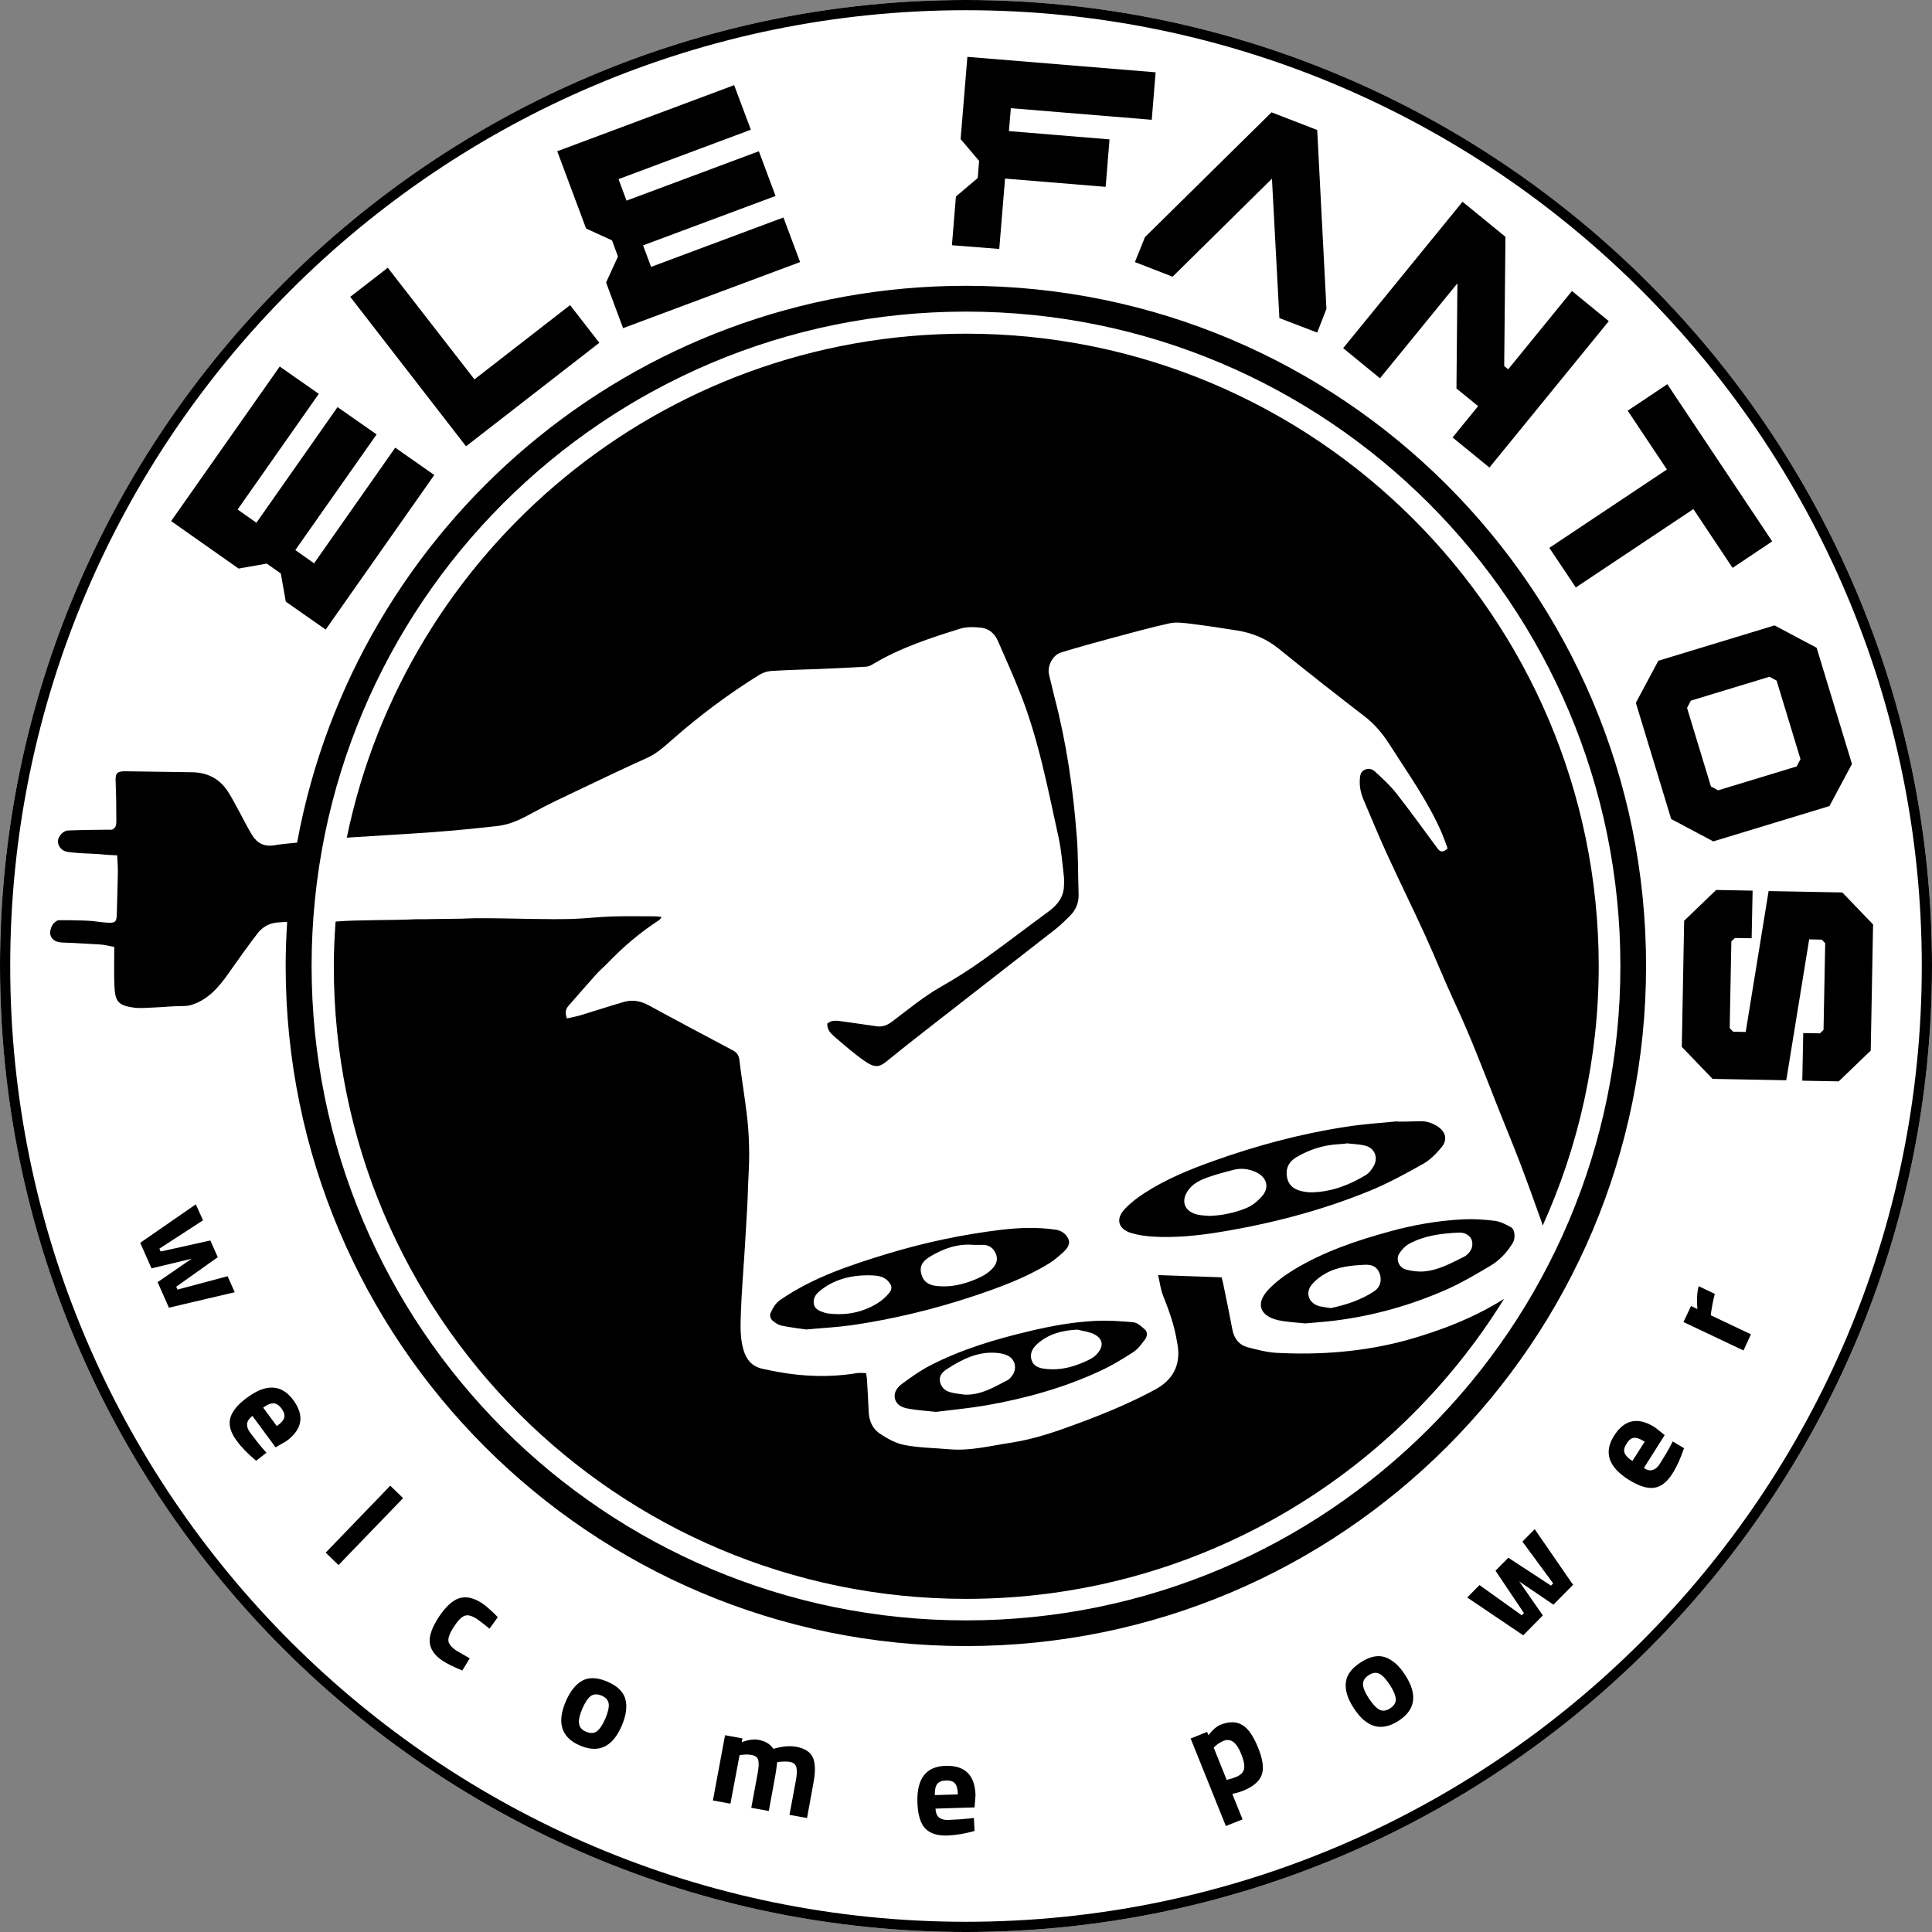
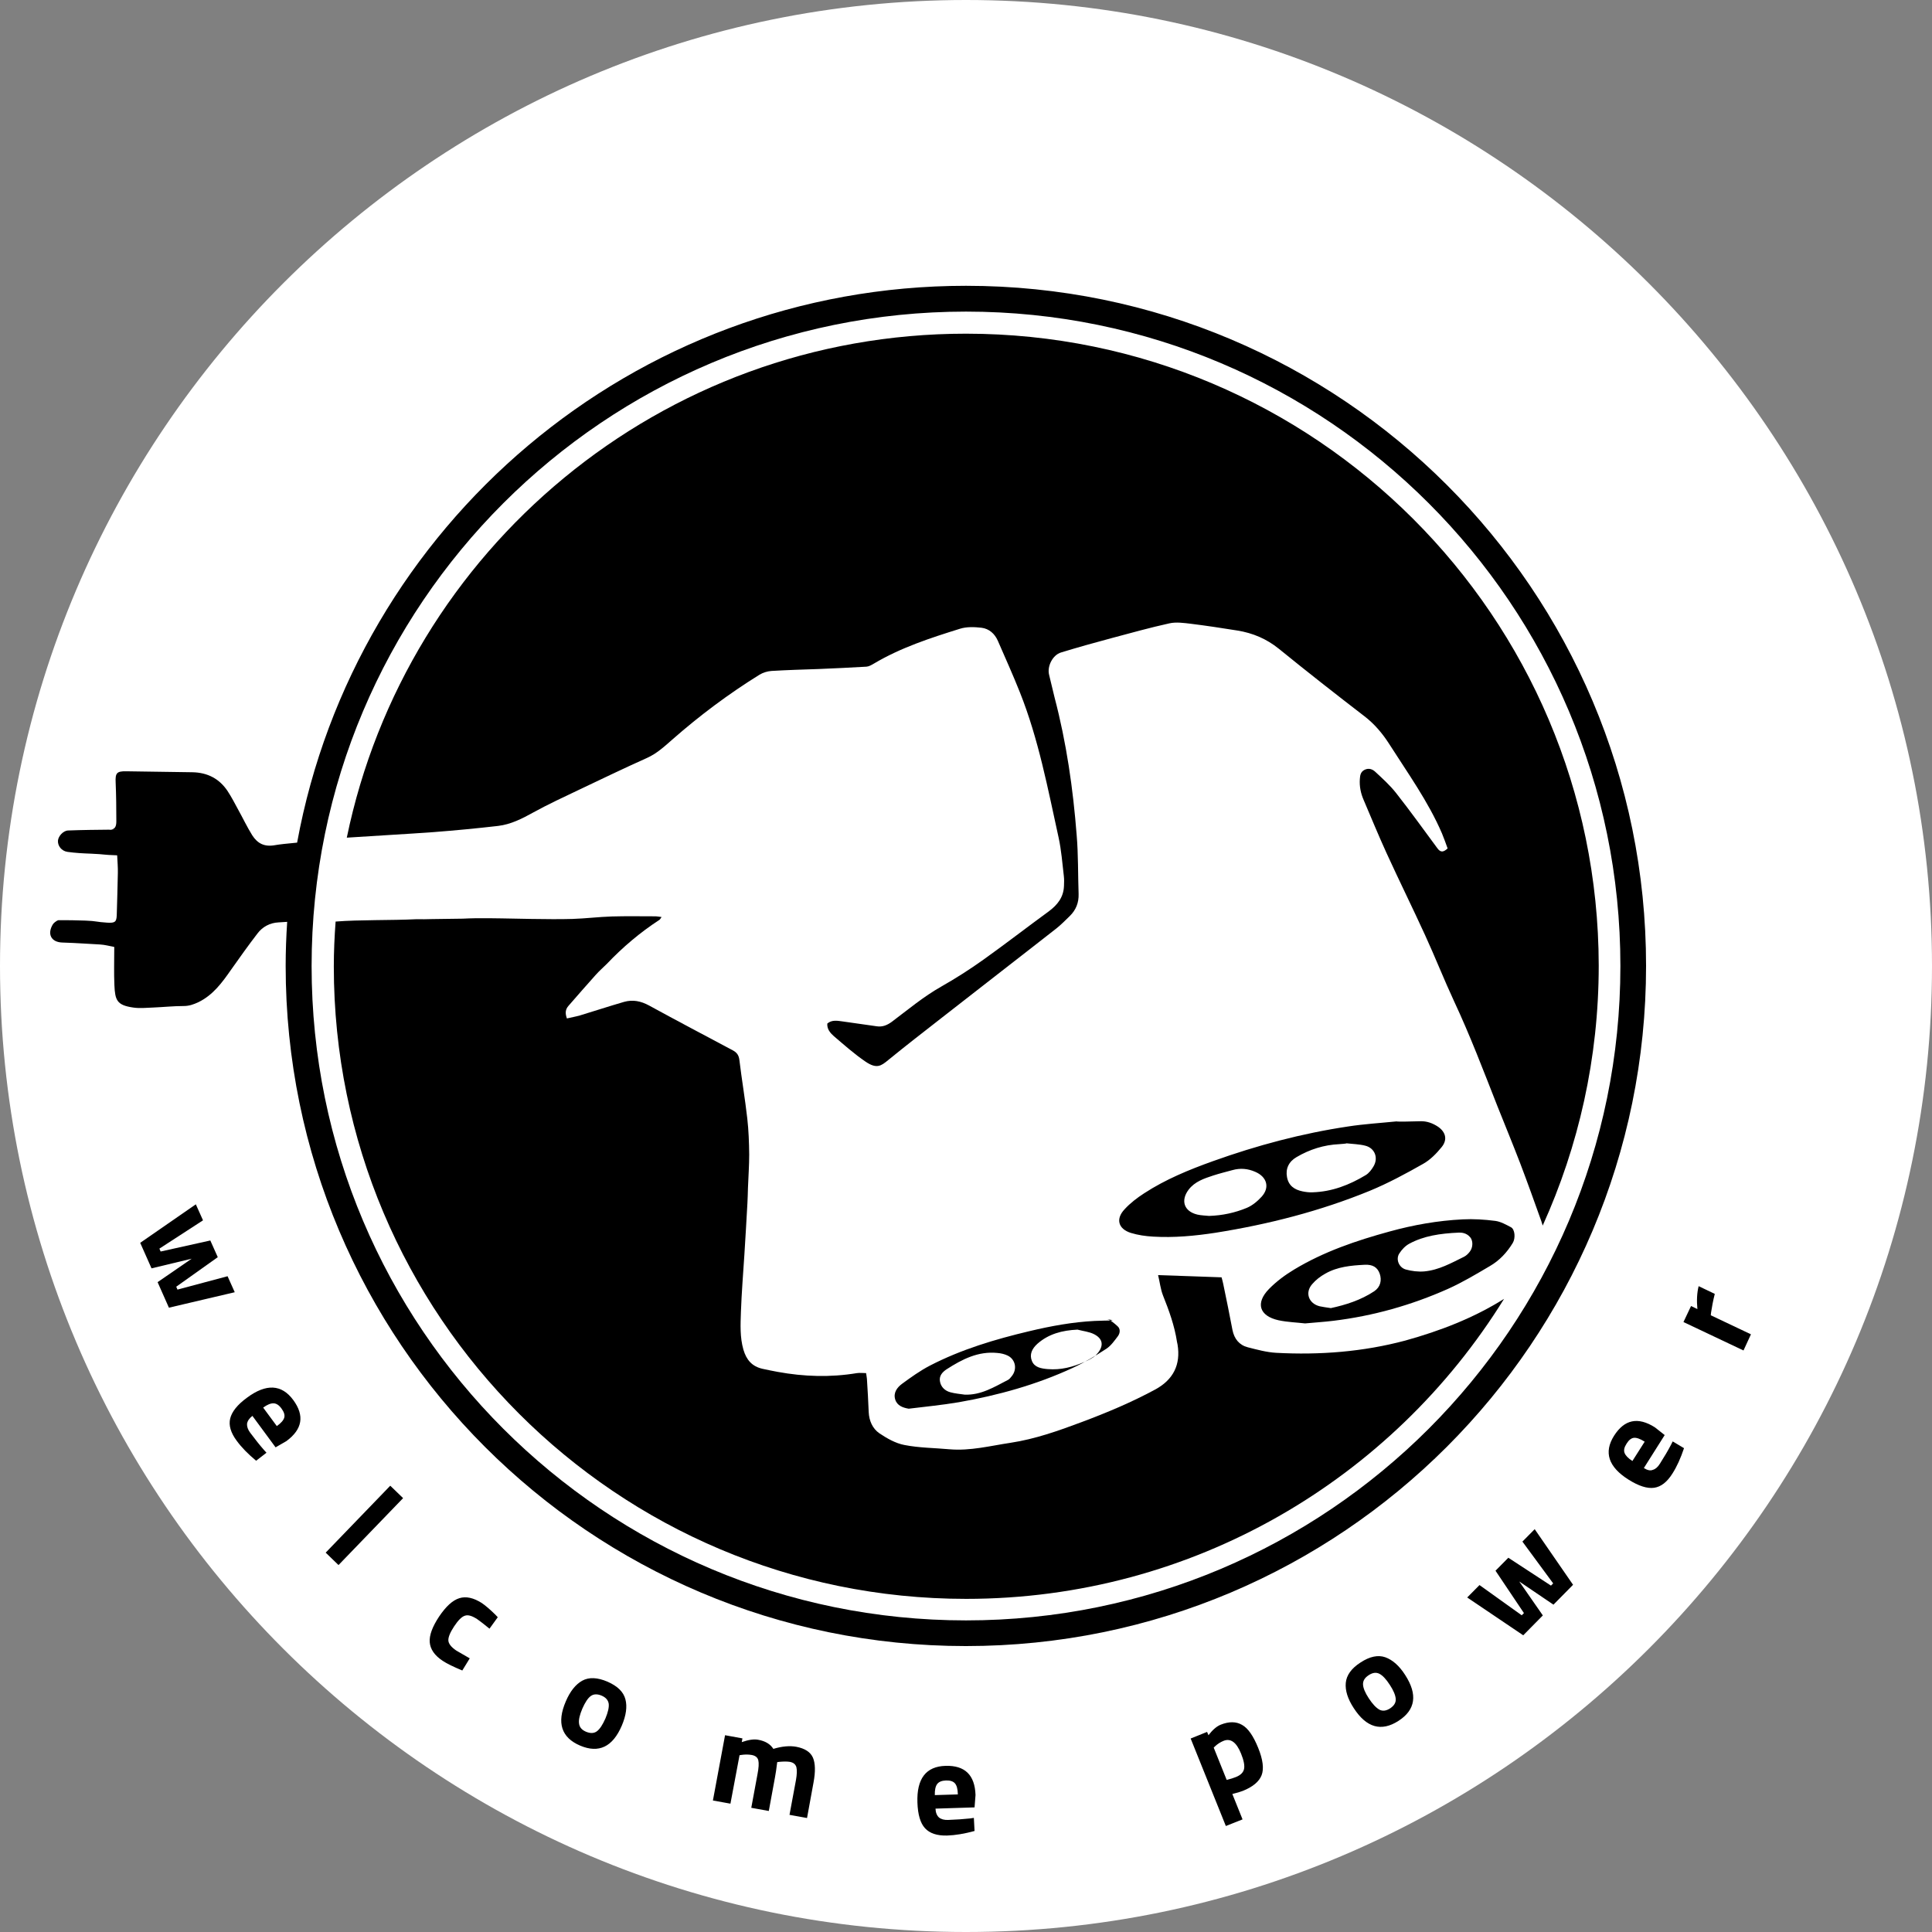
<svg xmlns="http://www.w3.org/2000/svg" version="1.1" x="0px" y="0px" viewBox="0 0 1400 1400" style="enable-background:new 0 0 1400 1400;" xml:space="preserve">
  <rect x="0" y="0" width="1400" height="1400" fill="#808080" stroke="none" />
  <style type="text/css">
	.st0{fill:#FFFFFF;}
</style>
  <g id="Vrstva_2">
</g>
  <g id="Vrstva_1">
    <g>
      <path class="st0" d="M700,1400C314,1400,0,1086,0,700S314,0,700,0s700,314,700,700S1086,1400,700,1400z" />
-       <path d="M700,1400C314,1400,0,1086,0,700S314,0,700,0s700,314,700,700S1086,1400,700,1400z M700,7.4C318.1,7.4,7.4,318.1,7.4,700    s310.7,692.6,692.6,692.6s692.6-310.7,692.6-692.6S1081.9,7.4,700,7.4z" />
      <path d="M101.6,900.6l8.2,18.5l29.1-7l-24.7,17l8.2,18.5l47.7-11.2l-5.2-11.6l-36.3,9.7l-0.9-2.1l30.1-21.4l-5.4-12.1l-36,8    l-0.9-2.1l31.6-20.5l-5.2-11.6L101.6,900.6z M182.9,1026l16.8,22.8l7.8-4.5c11.7-8.6,13.3-18.5,5-29.8c-8.4-11.4-19.6-12-33.5-1.7    c-7,5.1-11,10.2-12.2,15.1c-1.2,4.9,0.4,10.3,4.7,16.1c3.5,4.8,8.2,9.6,14.1,14.5l7.5-5.8l-1.8-2c-3.1-3.5-6.4-7.7-10-12.5    c-1.7-2.3-2.4-4.4-2.3-6.4C179.3,1029.7,180.6,1027.8,182.9,1026 M190.7,1020c3-2.2,5.6-3.2,7.6-3.1c2,0.1,3.9,1.3,5.7,3.8    s2.5,4.6,2,6.5c-0.5,1.9-2.3,4-5.4,6.2L190.7,1020z M245.3,1134.1l46.8-48.5l-9.3-9l-46.8,48.5L245.3,1134.1z M332.9,1158.1    c-4.9,1.5-9.7,5.9-14.7,13.3c-4.9,7.4-7.2,13.6-6.8,18.6c0.4,5.1,3.5,9.6,9.4,13.5c3,2,7.7,4.3,14.2,7l5.4-8.8l-9.7-5.6    c-3.7-2.5-5.7-5-5.8-7.4c-0.1-2.4,1.3-5.8,4.2-10.2c2.9-4.4,5.5-7,7.8-7.7c2.3-0.8,5.2,0.1,8.9,2.5c2,1.4,5,3.7,8.9,6.9l6-8.3    l-1.8-1.9c-3.8-3.7-7-6.5-9.8-8.4C343.1,1157.8,337.7,1156.6,332.9,1158.1 M410,1232.9c-6.7,15.5-3.2,26.2,10.3,32    c13.6,5.8,23.7,1,30.3-14.5c3.1-7.3,4-13.7,2.6-19c-1.4-5.4-5.7-9.6-13-12.8c-7.3-3.1-13.4-3.4-18.3-0.7    C417.1,1220.6,413.1,1225.6,410,1232.9 M422,1238.1c2-4.5,4-7.6,6.1-9.1s4.7-1.6,7.8-0.3c3.1,1.3,4.8,3.3,5.2,5.9    c0.3,2.6-0.5,6.1-2.4,10.7c-2,4.5-4,7.6-6.1,9.2s-4.7,1.7-7.9,0.4c-3.1-1.3-4.8-3.3-5.1-6C419.2,1246.2,420.1,1242.6,422,1238.1     M535.9,1271.9l1.2-0.2c2.6-0.4,5.1-0.4,7.5,0c2.8,0.5,4.4,1.8,4.9,3.9s0.3,5.5-0.6,10.1l-4.5,24.3l12.7,2.3l4.5-24.5    c0.5-2.5,1-6.1,1.6-10.9l1.5-0.2c3.1-0.3,5.6-0.3,7.6,0c2.7,0.5,4.2,1.8,4.8,3.9c0.5,2.1,0.4,5.2-0.3,9.2l-4.7,25.3l12.7,2.3    l4.7-25.7c1.5-8,1.3-14-0.4-18c-1.8-4.1-5.8-6.7-12-7.9c-4.8-0.9-10.4-0.4-16.7,1.5c-2.2-3.5-5.9-5.7-11-6.6    c-3.1-0.6-7,0-11.9,1.7l0.5-2.7l-12.6-2.3l-8.8,47.3l12.7,2.3L535.9,1271.9z M677.9,1310.6l28.3-0.9l0.7-9    c-0.5-14.5-7.7-21.5-21.7-21.1c-14.2,0.4-21,9.3-20.4,26.6c0.3,8.7,2.1,14.9,5.5,18.6s8.7,5.5,16,5.3c6-0.2,12.6-1.3,19.9-3.3    l-0.5-9.5l-2.7,0.4c-4.7,0.5-10,0.9-16,1.1c-2.8,0.1-5-0.5-6.6-1.8C678.9,1315.6,678,1313.5,677.9,1310.6 M677.4,1300.8    c-0.1-3.7,0.5-6.4,1.7-8s3.3-2.5,6.4-2.6c3-0.1,5.2,0.6,6.5,2.1s2,4.1,2.1,8L677.4,1300.8z M900.4,1318.4L893,1300l1.1-0.3    c2.4-0.6,4.6-1.2,6.6-2c7.2-2.9,11.7-6.7,13.5-11.3c1.8-4.6,1-11.3-2.5-19.9s-7.3-14.2-11.7-16.6c-4.3-2.5-9.5-2.5-15.5-0.1    c-2.9,1.2-5.8,3.7-8.8,7.6l-1-2.4l-11.9,4.8l25.5,63.4L900.4,1318.4z M899.3,1270.7c2,4.9,2.7,8.6,2.2,11.1s-2.4,4.5-5.9,5.9    c-1.7,0.7-3.9,1.4-6.7,2.1l-9.4-23.4l0.9-0.9c1.9-1.8,4-3.1,6.2-4C891.7,1259.4,896,1262.5,899.3,1270.7 M981,1237.8    c9.2,14.2,20,17.2,32.4,9.2s14-19.1,4.8-33.3c-4.3-6.7-9.1-10.9-14.4-12.8c-5.2-1.8-11.2-0.6-17.9,3.8    c-6.7,4.3-10.2,9.3-10.7,14.8C974.7,1225,976.6,1231.1,981,1237.8 M991.9,1230.7c-2.7-4.1-4.1-7.5-4.2-10.1    c-0.1-2.6,1.2-4.8,4.1-6.7c2.9-1.9,5.4-2.2,7.8-1c2.3,1.2,4.8,3.8,7.5,8c2.7,4.1,4.1,7.5,4.3,10.2s-1.2,4.9-4,6.8    c-2.9,1.9-5.5,2.2-7.8,1C997.1,1237.5,994.6,1234.8,991.9,1230.7 M1103.8,1185l14.2-14.4l-17.1-24.6l24.8,16.8l14.2-14.4    l-27.8-40.3l-8.9,9l22.3,30.3l-1.6,1.6l-30.9-20.2l-9.3,9.4l20.6,30.7l-1.6,1.6l-30.6-21.9l-8.9,9L1103.8,1185z M1191.2,1063.8    l15.1-23.9l-7.1-5.6c-12.3-7.8-22.1-5.7-29.6,6.1c-7.6,12-4.1,22.6,10.5,31.8c7.3,4.6,13.5,6.6,18.5,5.9s9.4-4.1,13.3-10.3    c3.2-5,6-11.2,8.4-18.4l-8.2-4.9l-1.2,2.4c-2.2,4.2-4.9,8.8-8.1,13.8c-1.5,2.4-3.2,3.9-5.1,4.4    C1196,1065.9,1193.7,1065.4,1191.2,1063.8 M1182.9,1058.7c-3.1-2-5-4-5.7-5.9s-0.2-4.1,1.5-6.7c1.6-2.6,3.4-4,5.3-4.2    s4.5,0.7,7.8,2.8L1182.9,1058.7z M1268.8,966.9l-29.1-13.8l0.2-2c0.6-3.9,1.4-8.4,2.7-13.5l-11.7-5.6c-1.2,4.8-1.5,10.4-0.9,16.6    l-4.6-2.2l-5.5,11.6l43.5,20.6L1268.8,966.9z" />
-       <path d="M689.8,177.7l2.9-35.3l15.8-13.4l1-12.4l-13.4-15.8l4.9-59.6l136.4,11.2l-2.8,34.4l-102.1-8.4L731.1,95l72.9,6l-2.8,34.4    l-72.9-6l-4.2,51L689.8,177.7z M439.2,204.7l8.6-18.8l-4.3-11.7l-18.8-8.6l-20.9-56L532,61.7L544.1,94l-95.9,35.8l5.8,15.6    l95.9-35.8L562,142l-96,35.8l5.8,15.6l95.9-35.8l12.1,32.3l-128.3,47.9L439.2,204.7z M927.1,230.5l-5.4-101l-72,71l-27.3-10.6    l7.3-18.1l91.7-90.4l33.1,12.8l6.7,129.6l-6.7,17.2L927.1,230.5z M253.8,215.1L281,194l62.8,80.9l69.3-53.8l21.2,27.3l-96.6,75    L253.8,215.1z M1052.6,317l18.5-22.7l-15.7-12.8l0.7-76.2l-56.1,68.8l-26.7-21.8l86.5-106.1l31.1,25.4l-0.9,93.7l2.9,2.3    l46.2-56.7l26.7,21.8l-86.5,106.1L1052.6,317z M1122.7,397l85.2-56.8l-28.4-42.6l28.7-19.2l76,113.9l-28.7,19.2l-28.4-42.6    l-85.2,56.8L1122.7,397z M207.1,436l-3.6-20.4l-10.2-7.2l-20.4,3.6L124,377.6l78.7-112l28.3,19.8l-58.8,83.8l13.6,9.6l58.8-83.8    l28.3,19.8L214,398.6l13.6,9.6l58.8-83.8l28.3,19.8l-78.7,112L207.1,436z M1225.3,507.7l-2.8,5.3l17.3,56.9l5.2,2.8l56.9-17.3    l2.8-5.3l-17.3-56.9l-5.2-2.8L1225.3,507.7z M1211,593.5l-25.6-84.2l16.3-30.5l84.2-25.6l30.5,16.2l25.6,84.2l-16.3,30.5    l-84.2,25.6L1211,593.5z M1306,783.1l0.7-34.5l12.1,0.2l2.6-2.5l1.2-62.8l-2.5-2.6l-9.1-0.2l-16.6,102.1l-53.4-1l-22.3-23.2    l1.7-91.4l23.2-22.3l26.4,0.5l-0.7,34.5l-12.1-0.2l-2.6,2.5l-1.2,62.8l2.5,2.6l9.1,0.2l16.6-102.1l53.4,1l22.3,23.2l-1.7,91.4    l-23.2,22.3L1306,783.1z" />
      <g>
        <path d="M835.6,896.1c15.1,0.9,30.2-0.5,45.2-2.8c38.4-6.1,75.9-15.7,111.8-30.4c13.3-5.5,26.1-12.4,38.6-19.5     c5.2-2.9,9.7-7.5,13.5-12.2c4.3-5.3,3-10.8-2.6-14.7c-3.9-2.6-8.2-4.2-13-4c-5.7,0.2-17.1,0.4-17.1,0.1     c-11.8,1.2-23.6,1.9-35.2,3.7c-33.4,5-66,13.7-97.8,25.1c-17.3,6.2-34.4,13.2-49.9,23.3c-5.1,3.3-10.1,7.1-14.2,11.6     c-6.6,7-4.6,14.2,4.5,17.1C824.6,895,830.2,895.8,835.6,896.1z M939.5,838.5c9.5-5.6,19.9-8.9,31-9.4c1.7-0.1,5.3-0.4,5.3-0.6     c4.5,0.5,9.2,0.6,13.5,1.7c6.9,1.7,9.7,8.8,6,15c-1.4,2.4-3.3,4.9-5.6,6.3c-11.9,7.2-24.6,12.1-38.7,12.5     c-2.4,0.1-4.8-0.2-7.2-0.7c-5.8-1.2-10.1-4.1-11.2-10.4C931.5,847,933.8,841.8,939.5,838.5z M861.3,862.1     c4.5-5.9,11.2-8.1,17.9-10.3c4.6-1.5,9.2-2.6,13.9-3.9c5.7-1.6,11.2-1.1,16.6,1.3c8.3,3.6,10.6,11.2,4.6,17.9     c-3,3.3-6.8,6.5-10.9,8.2c-8.5,3.5-17.5,5.5-27.3,5.8c-2.6-0.3-5.7-0.3-8.6-1C857.8,877.7,855.5,869.8,861.3,862.1z" />
-         <path d="M765.1,891.1c-13.3-2-26.6-1.5-39.9,0.1c-27.6,3.3-54.8,9.1-81.4,17.1c-27.2,8.3-54.2,17.1-78,33.4     c-3.6,2.4-5.4,5.5-7.1,9c-1.3,2.6-0.5,4.9,1.4,6.5c1.8,1.5,4,2.9,6.2,3.4c6.2,1.3,12.5,2,17.9,2.8c11.6-1.1,22.3-1.6,32.9-3.1     c30.1-4.4,59.6-11.5,88.4-21.1c19.1-6.4,38-13.3,55.2-24c3.8-2.4,7.3-5.5,10.6-8.6c2.3-2.3,4.4-5.3,2.9-8.8     C772.4,894,769.1,891.7,765.1,891.1z M644.5,936.7c-2.3,2.9-5.2,5.5-8.5,7.6c-10.3,6.4-21.9,9-34.7,7.6c-1.1-0.1-2.2-0.2-3.2-0.5     c-3.7-1.2-7.6-2.4-8.3-6.3c-0.7-3.7,0.7-6.7,4.1-9.5c10-8.3,22.1-11.5,35.6-11.5c5.1,0.2,10.1,0.2,13.8,4     C646.1,931.1,647,933.5,644.5,936.7z M719.7,918.6c-3.5,4.1-8.1,6.5-12.9,8.5c-9.2,3.8-18.6,6-28.7,4.7     c-6.2-0.8-9.6-3.9-10.7-9.6c-1.2-5.9,2.6-9.3,7-11.9c9.5-5.6,19.6-9.3,31.5-8.2c1.9,0,4.3,0,6.7,0c4.5,0.1,7.2,2.5,9,6.3     C723.2,912.3,722.3,915.5,719.7,918.6z" />
        <path d="M924.7,980.3c-6.9-0.4-13.8-2.3-20.5-4c-6.2-1.6-9.8-6.1-11.1-12.5c-2.1-11.2-4.4-22.3-6.7-33.4     c-0.3-1.5-0.7-2.9-1.2-4.8c-15-0.5-30-1.1-46-1.6c1.3,5.4,1.8,10.2,3.5,14.6c4.4,11,8.4,22,10.2,33.8c0.1,0.6,0.3,1.3,0.4,1.9     c2.4,14.6-3.1,25.5-16.2,32.6c-17.2,9.3-35.1,16.8-53.3,23.6c-16.8,6.3-33.7,12.3-51.5,15c-14.7,2.2-29.2,6-44.3,4.7     c-10.9-1-21.9-1-32.6-3.1c-6.4-1.2-12.7-4.8-18.2-8.5c-4.9-3.4-7.4-9-7.7-15.3c-0.3-8.1-0.8-16.2-1.3-24.2     c-0.1-1.3-0.4-2.5-0.6-4.1c-2.3,0-4.5-0.3-6.6,0c-19.2,3.2-38.4,2.6-57.5-0.9c-3.7-0.7-7.3-1.4-10.9-2.2     c-7.6-1.7-11.7-6.4-13.9-13.9c-2.6-9.1-2.1-18.2-1.8-27.4c0.5-13.8,1.6-27.5,2.5-41.3c0.8-12.4,1.5-24.9,2.2-37.3     c0.2-3.7,0.3-7.4,0.4-11.2c0.3-8.1,0.9-16.2,0.9-24.2c-0.1-8.7-0.4-17.5-1.4-26.2c-1.6-14.1-4-28.1-5.7-42.2     c-0.4-3.5-1.8-5.5-4.8-7.1c-20.3-10.8-40.6-21.5-60.7-32.5c-5.9-3.2-11.8-4.4-18.1-2.6c-10.7,3.1-21.3,6.6-31.9,9.8     c-3.1,0.9-6.2,1.4-9.5,2.2c-1.4-3.9-1.1-6.6,1.2-9.2c6.6-7.5,13.1-15.1,19.8-22.5c2.5-2.8,5.3-5.2,7.9-7.8     c11.5-12.1,24.1-22.8,38.1-31.9c0.5-0.3,0.8-1,1.6-2.1c-1.9-0.2-3.2-0.5-4.6-0.5c-10.4,0-20.9-0.2-31.3,0.1     c-9.6,0.3-19.2,1.5-28.8,1.8c-9.8,0.3-19.6,0.1-29.5,0c-7.2-0.1-14.3-0.3-21.5-0.4c-6.5-0.1-12.9-0.2-19.4-0.1c-3,0-6,0.2-9,0.3     c-7.4,0.1-14.7,0.2-22.1,0.3c-3.9,0.1-7.8,0.2-11.6,0.1c-18,0.9-41,0.3-58.4,1.7c-0.8,10.8-1.3,21.6-1.3,32.6     c0,253,205.1,458.2,458.2,458.2c164.7,0,309.1-87,389.8-217.4c-22.1,13.9-46.3,23.2-71.5,30.2C987.7,979.6,956.4,982,924.7,980.3     z" />
-         <path d="M793.2,957.2c-15.9,0.8-31.7,3.7-47.2,7.4c-24.9,5.9-49.4,13.2-72.2,25c-7.1,3.7-13.8,8.5-20.2,13.2     c-3.5,2.6-6.4,6.4-4.9,11.3c1.4,4.6,5.7,6,9.8,6.7c6,1.1,12.1,1.5,19.7,2.3c11.2-1.4,23.9-2.6,36.3-4.7     c28.5-5,56.3-12.7,82.6-24.9c8.5-3.9,16.6-8.8,24.4-13.9c3.3-2.2,5.8-5.8,8.3-9.1c1.6-2.2,1.9-5.3-0.3-7.2     c-2.4-2.1-5.2-4.8-8.1-5.1C812,957.3,802.5,956.7,793.2,957.2z M733.1,997.3c-0.8,1-1.7,2.2-2.8,2.7     c-9.9,5.1-19.5,11.1-31.3,10.6c-3.5-0.5-7-0.8-10.3-1.7c-4.1-1.1-7-4-7.6-8.1c-0.6-3.8,1.7-6.5,4.9-8.6     c11.2-7.2,22.8-13.2,36.7-11.8c2.6,0.2,5.2,0.8,7.5,1.9C735.9,985.1,737.3,992.2,733.1,997.3z M794,982.1     c-2.2,2.1-5.3,3.5-8.2,4.8c-8.4,3.7-17.1,6-26.6,5.2c-4.7-0.4-9.5-1.2-11.4-5.8c-2-4.8,0-9,4-12.6c8.1-7.1,17.9-9.7,29-10.2     c4.1,1.1,8.6,1.5,12.2,3.4C800.8,971,799,977.2,794,982.1z" />
+         <path d="M793.2,957.2c-15.9,0.8-31.7,3.7-47.2,7.4c-24.9,5.9-49.4,13.2-72.2,25c-7.1,3.7-13.8,8.5-20.2,13.2     c-3.5,2.6-6.4,6.4-4.9,11.3c1.4,4.6,5.7,6,9.8,6.7c11.2-1.4,23.9-2.6,36.3-4.7     c28.5-5,56.3-12.7,82.6-24.9c8.5-3.9,16.6-8.8,24.4-13.9c3.3-2.2,5.8-5.8,8.3-9.1c1.6-2.2,1.9-5.3-0.3-7.2     c-2.4-2.1-5.2-4.8-8.1-5.1C812,957.3,802.5,956.7,793.2,957.2z M733.1,997.3c-0.8,1-1.7,2.2-2.8,2.7     c-9.9,5.1-19.5,11.1-31.3,10.6c-3.5-0.5-7-0.8-10.3-1.7c-4.1-1.1-7-4-7.6-8.1c-0.6-3.8,1.7-6.5,4.9-8.6     c11.2-7.2,22.8-13.2,36.7-11.8c2.6,0.2,5.2,0.8,7.5,1.9C735.9,985.1,737.3,992.2,733.1,997.3z M794,982.1     c-2.2,2.1-5.3,3.5-8.2,4.8c-8.4,3.7-17.1,6-26.6,5.2c-4.7-0.4-9.5-1.2-11.4-5.8c-2-4.8,0-9,4-12.6c8.1-7.1,17.9-9.7,29-10.2     c4.1,1.1,8.6,1.5,12.2,3.4C800.8,971,799,977.2,794,982.1z" />
        <path d="M700,241.8c-221.2,0-405.7,156.7-448.7,365.2c17.7-1.2,44.9-2.7,62.6-4c15.7-1.2,31.4-2.7,47-4.5     c9.3-1.1,17.5-5.3,25.6-9.8c10.9-6,22.2-11.2,33.5-16.6c16.2-7.7,32.4-15.5,48.7-22.8c7.2-3.2,12.8-8.4,18.5-13.4     c19.8-17.4,40.8-33.1,63.2-47c2.5-1.5,5.7-2.5,8.6-2.7c11.3-0.7,22.7-1,34.1-1.4c11.6-0.5,23.2-1,34.7-1.7     c1.8-0.1,3.7-1.2,5.4-2.2c19.5-11.6,41-18.6,62.5-25.3c4.8-1.5,10.4-1.3,15.6-0.7c5.5,0.7,9.6,4.4,11.8,9.5     c5.4,12.4,11,24.8,16,37.4c13.5,33.9,20.2,69.7,28,105.1c2,9.1,2.7,18.6,3.8,27.9c0.3,2.4,0.2,4.8,0.1,7.2     c-0.3,8.2-4.7,13.7-11,18.4c-15.9,11.6-31.5,23.7-47.5,35.1c-9.8,7-20,13.5-30.4,19.4c-12.9,7.3-24.1,16.7-35.8,25.5     c-3.4,2.5-6.8,3.9-10.9,3.3c-8.2-1.1-16.4-2.4-24.6-3.5c-3.8-0.5-7.9-1.4-11.3,1.5c-0.3,4,2.1,6.8,4.7,9.1     c7.5,6.4,14.9,13,23,18.5s11.3,3.1,16.4-1.1c12.7-10.4,25.7-20.4,38.6-30.5c14.5-11.3,29-22.6,43.5-33.9     c13.3-10.4,26.7-20.7,39.9-31.1c3.4-2.7,6.5-5.9,9.6-8.9c4.5-4.4,6.6-9.7,6.4-16c-0.5-14.2-0.2-28.5-1.4-42.6     c-2.6-33.6-7.4-67-16-99.7c-1.4-5.5-2.6-11.1-4-16.6c-1.5-6.1,2.6-14.3,8.7-16.1c12.1-3.7,24.3-7.1,36.6-10.4     c13.9-3.7,27.8-7.6,41.9-10.7c4.9-1.1,10.4-0.3,15.5,0.3c11.3,1.4,22.5,3.1,33.7,4.9s21.2,6,30.2,13.3     c20.4,16.6,41.1,32.8,61.9,48.8c7.3,5.6,13.1,12.5,17.9,20c13.5,21.2,28.3,41.7,38.3,64.9c1.5,3.6,2.8,7.3,4.1,10.9     c-3,2.8-5.1,3.1-7.4-0.1c-9.9-13.4-19.6-26.9-29.9-40c-4.4-5.6-9.8-10.5-15.1-15.4c-2-1.9-4.8-3-7.9-1.4     c-2.8,1.5-3.1,3.9-3.3,6.6c-0.4,5.4,0.7,10.5,2.8,15.3c5.5,12.9,10.8,25.8,16.6,38.5c9.1,19.9,18.8,39.5,27.9,59.4     c7.3,15.9,13.7,32.2,21.1,48.1c11.6,24.8,21.3,50.4,31.3,75.8c5.5,13.8,11.2,27.6,16.5,41.4c5.3,13.9,10.3,27.9,15.3,41.9     c0.4,1.1,0.7,2.1,1,3.2c26-57.5,40.6-121.2,40.6-188.4C1158.2,447,953,241.8,700,241.8z" />
        <path d="M1094.9,889.3c-3.6-1.9-7.5-4.1-11.4-4.6c-7.8-1-15.7-1.5-23.6-1.1c-18,0.9-35.6,4-53,8.8c-24.1,6.6-47.7,14.6-69.2,27.6     c-6.5,3.9-12.8,8.6-18.1,14c-10,10.2-7.1,19.6,6.8,22.7c6.6,1.4,13.4,1.6,19.3,2.3c7.5-0.7,14-1.1,20.5-1.9     c28.8-3.5,56.5-11.3,83-23.1c10.5-4.7,20.5-10.7,30.5-16.6c6.9-4,12.3-9.8,16.5-16.7C1098.3,897.3,1097.8,890.8,1094.9,889.3z      M995.8,935.7c-9.8,6.5-20.8,9.9-31.4,12.2c-3.3-0.5-5.7-0.8-8-1.3c-8-1.9-11-9.8-5.6-16c2.6-3.1,6-5.7,9.6-7.7     c8.8-5,18.6-5.9,28.5-6.4c5.9-0.3,9.3,1.9,10.9,6.5C1001.4,927.7,1000.4,932.6,995.8,935.7z M1065,907.1     c-1.1,1.4-2.5,2.8-4.1,3.6c-9.2,4.5-18.1,9.6-28.7,10.6c-4.4,0.4-9.3-0.2-13.6-1.4c-5-1.5-7.3-7.5-4.6-11.6     c1.8-2.8,4.3-5.5,7.3-7.1c10.4-5.6,22.1-7.4,35.8-8c1.9-0.1,5.5,0.2,8,3.1C1067.6,898.8,1067.5,904,1065,907.1z" />
        <path d="M700,207.1c-241.7,0-442.6,174-484.7,403.5c-6.6,0.6-13.1,1.3-15.8,1.8c-7.9,1.5-12.9-1.2-16.7-7.1     c-3.7-5.9-6.7-12.3-10.1-18.4c-2.5-4.6-4.9-9.3-7.8-13.7c-6-9-14.6-13.4-25.5-13.6c-16-0.2-32-0.5-48-0.7c-6.8-0.1-7.9,1.3-7.6,8     c0.4,9.4,0.5,18.8,0.5,28.2c0,3.9-1,5.6-3.9,6.1c1.5,0,2.9,0,4.4-0.1c1.9,0-4.5,0.2-6.9,0.3c-0.2,0-0.3,0-0.5,0     c-0.7,0-0.3,0,0.5,0c0.9,0,1.8-0.1,2.5-0.2c-10.3,0.1-20.7,0.2-31,0.6c-3.6,0.1-7.1,4.1-7.4,7.3c-0.3,3.8,2.6,7.6,6.9,8.2     c5.6,0.8,11.3,1.1,17,1.3c11.3,0.5,7.3,0.8,19,1.2c0.2,4.5,0.6,8.6,0.5,12.6c-0.2,10.3-0.5,20.5-0.8,30.8     c-0.2,4.9-1.3,5.7-6.8,5.4c-8.3-0.5-7.6-1.2-15.9-1.5c-7.4-0.3-12.5-0.3-19.6-0.3c-1.7,0.5-3.6,2.3-4,3c-4.3,7.1-1.2,13,7,13.2     c12,0.4,15.1,0.8,27.1,1.4c3.6,0.2,7.2,1.2,10.4,1.8c0,9.9-0.3,18.8,0.1,27.7c0.5,10.8,1.7,14.5,13.6,16.2     c4.7,0.7,9.6,0.2,14.4,0c7.4-0.3,14.8-1.1,22.3-1.1c3.9,0,7.2-1.2,10.6-2.8c10.5-5.1,17.1-14.1,23.5-23.3     c6.3-8.9,12.6-17.8,19.3-26.5c3.7-4.9,9.1-7.7,15.2-8c0.8,0,3.2-0.2,6.3-0.4c-0.7,10.6-1.1,21.2-1.1,31.9     c0,272.2,220.7,492.9,492.9,492.9s492.9-220.7,492.9-492.9C1192.9,427.8,972.2,207.1,700,207.1z M700,1174.2     c-261.9,0-474.2-212.3-474.2-474.2S438.1,225.8,700,225.8s474.2,212.3,474.2,474.2S961.9,1174.2,700,1174.2z" />
      </g>
    </g>
  </g>
</svg>